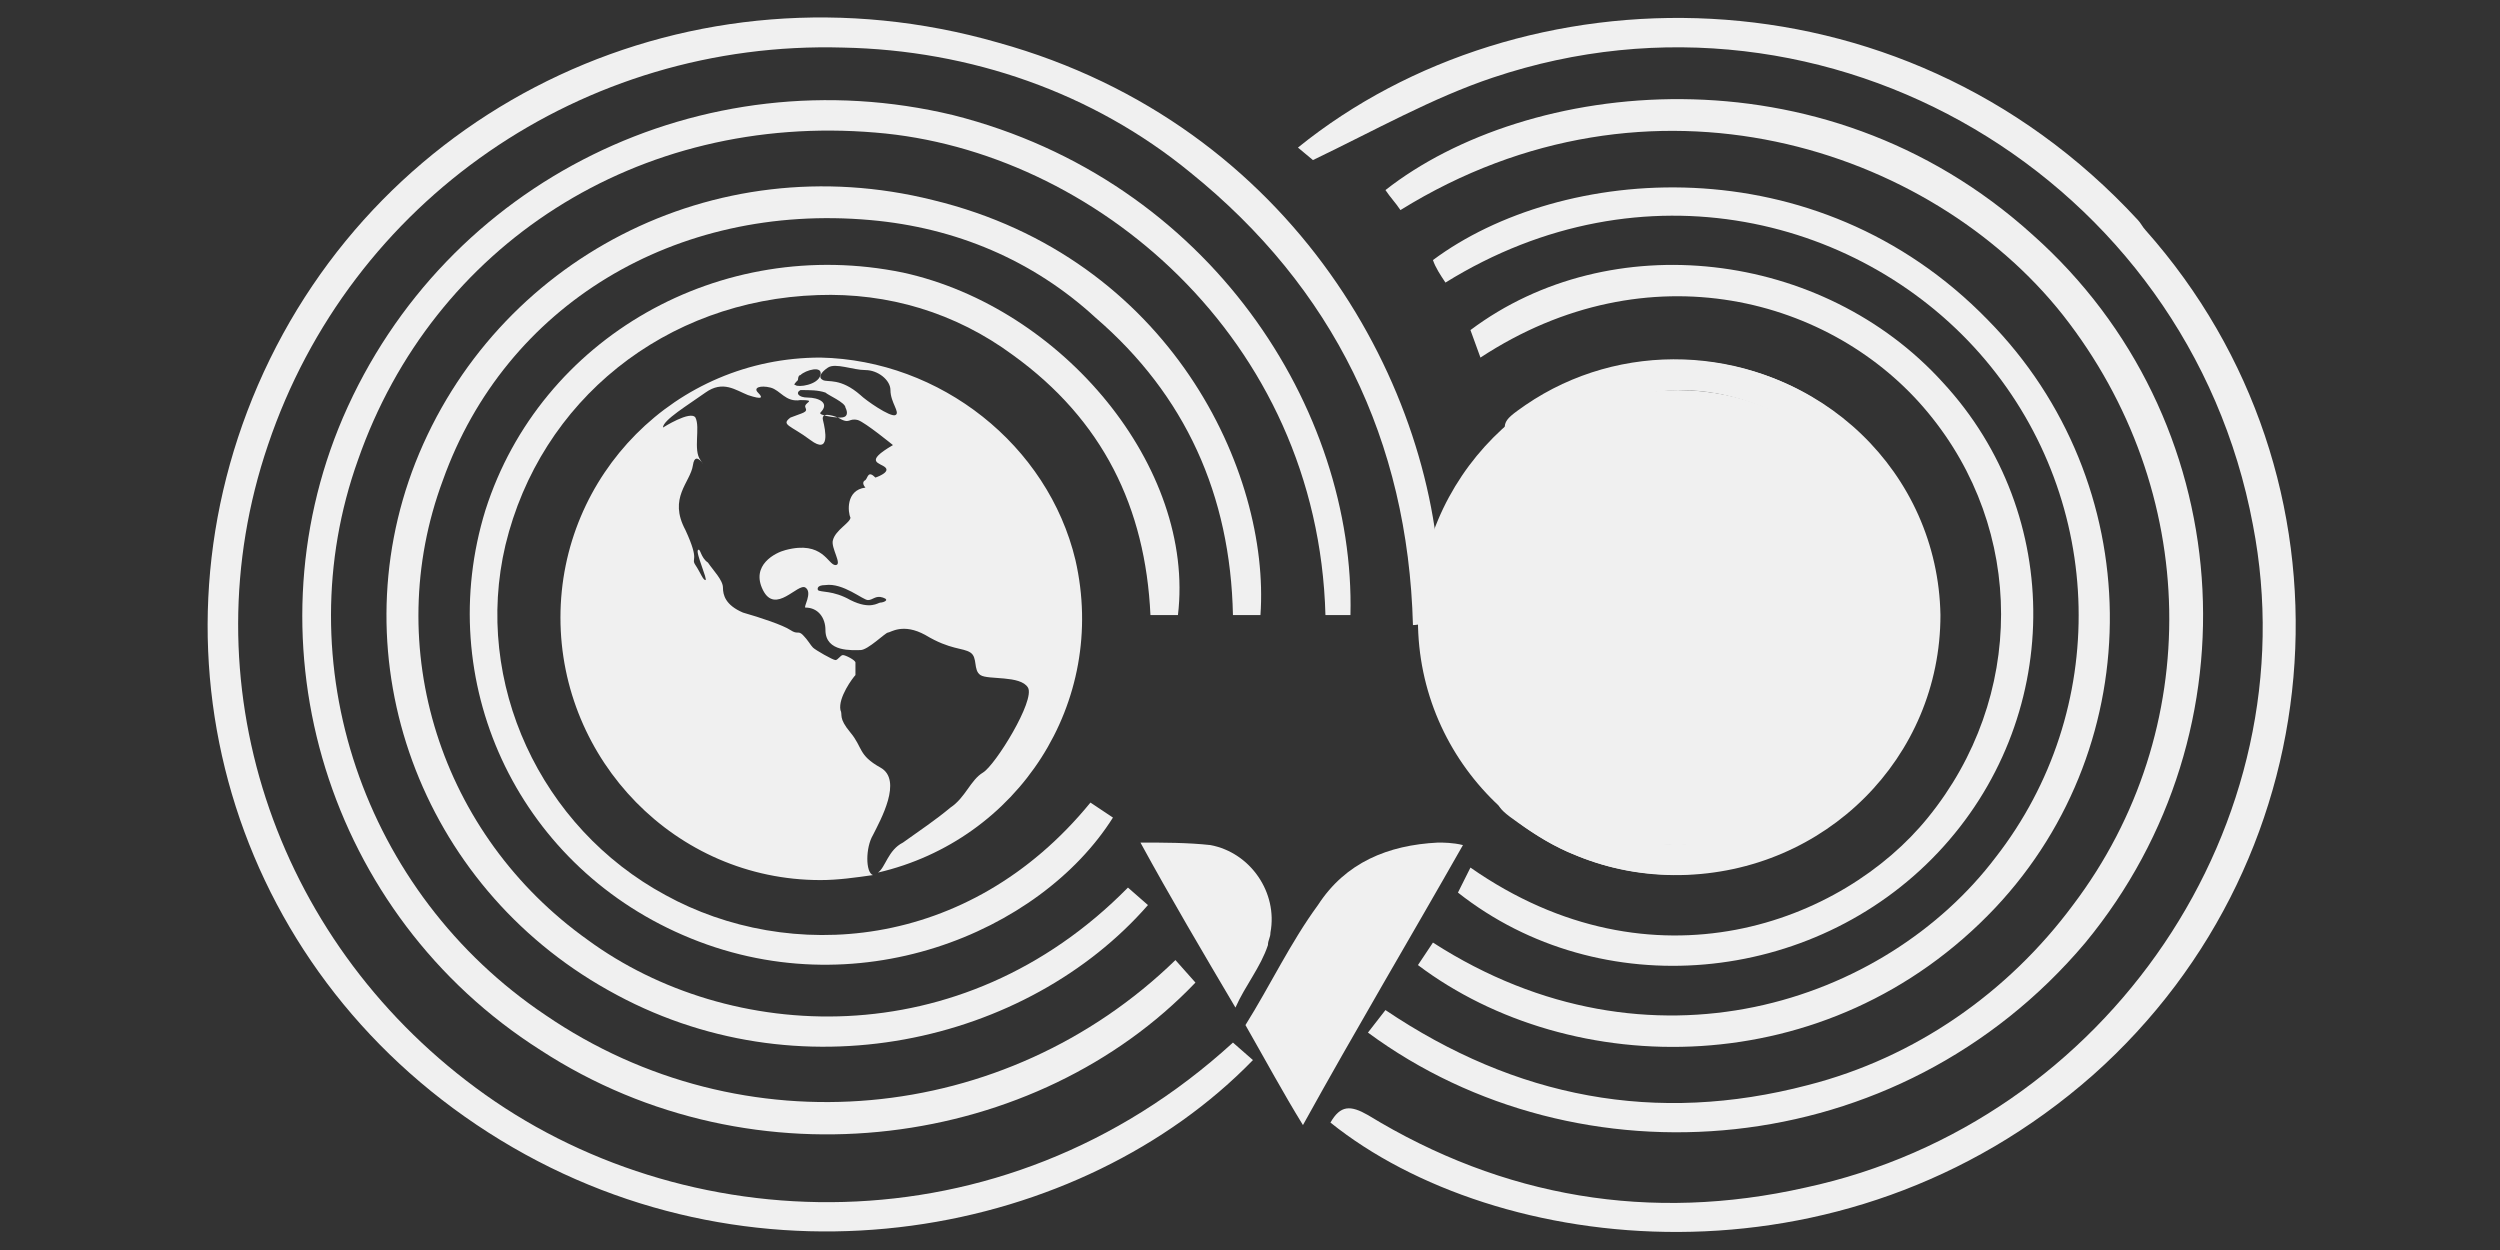
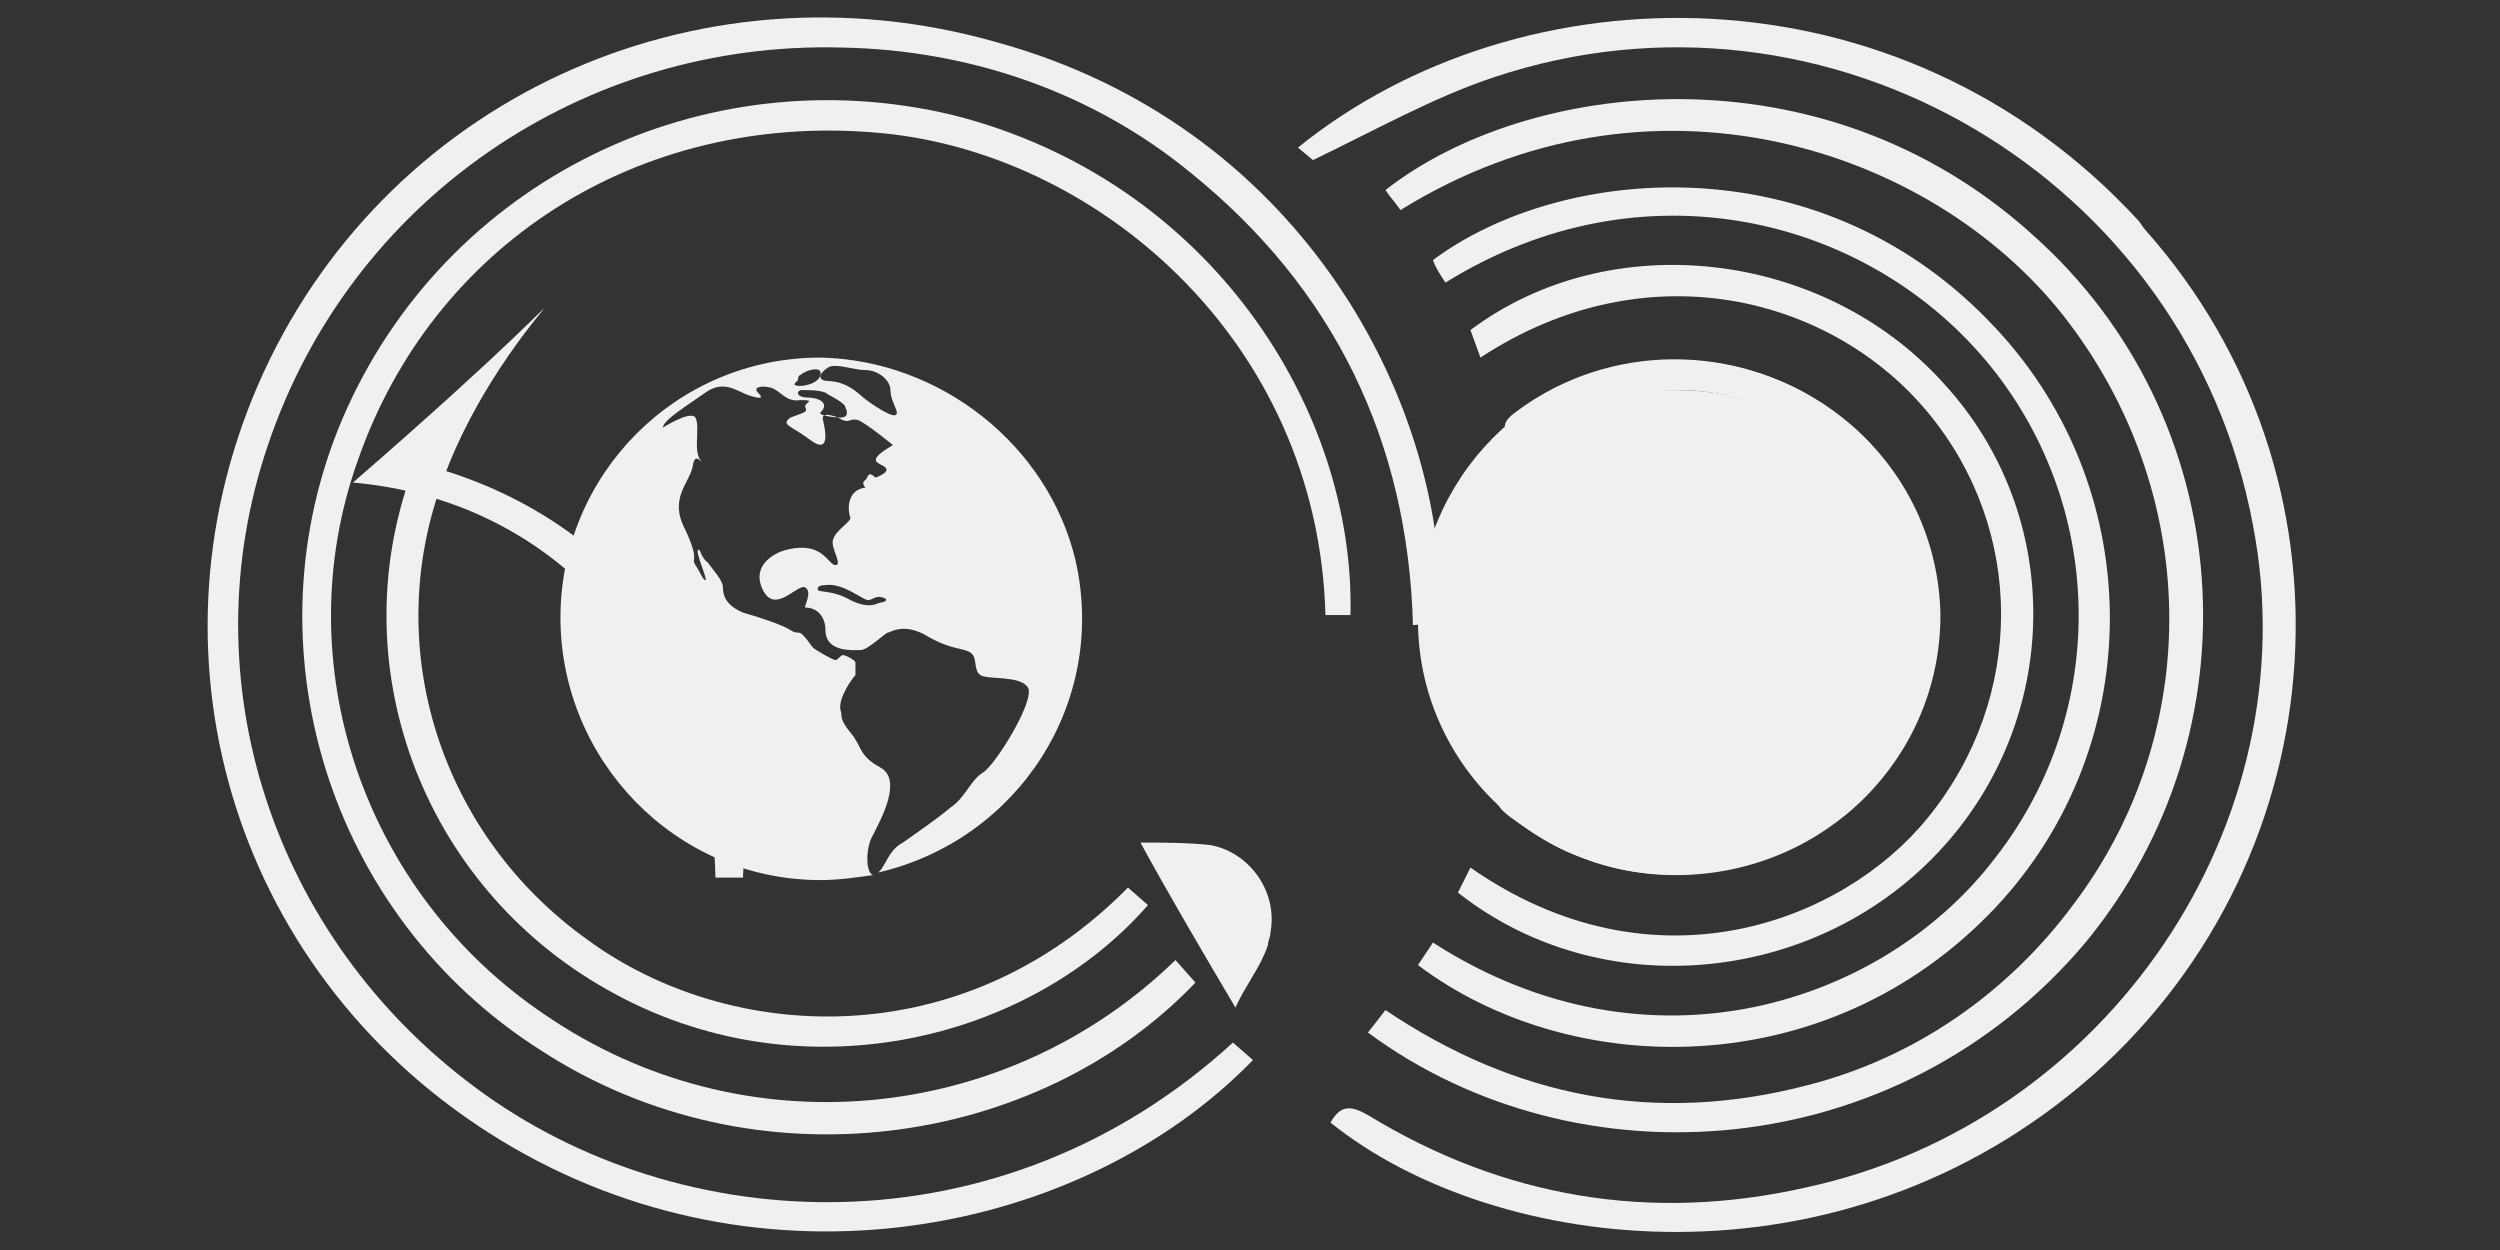
<svg xmlns="http://www.w3.org/2000/svg" version="1.1" x="0px" y="0px" viewBox="0 0 100 50" style="enable-background:new 0 0 100 50;" xml:space="preserve">
  <rect x="0" y="0" width="100" height="50" fill="#333333" stroke="none" />
  <style type="text/css">
	.st0{fill:#F0F0F0;}
	.st1{fill-rule:evenodd;clip-rule:evenodd;fill:#F0F0F0;}
</style>
  <g id="Layer_1">
    <g>
      <g id="ar-logo" transform="translate(0.018 0.003)">
        <path id="Path_1" class="st0" d="M49.3,41.7l0.8,0.7c-6.8,7-19.6,9.6-30.1,3.2C9.5,39.2,5.5,26.5,10.3,15.4     C15.2,4.1,27.7-1.8,39.9,1.7C51.8,5,57.5,15.6,57.6,23.9c0,0.6-0.5,1.1-1.1,1.1h0c-0.2-7.4-3.2-13.5-8.9-18.1     c-3.9-3.2-8.8-4.9-13.9-5C23.3,1.6,14,8,10.7,17.8c-3.2,9.4,0.2,19.7,8.3,25.7C27.2,49.6,40,50.2,49.3,41.7z" />
        <path id="Path_2" class="st0" d="M47,38.4l0.8,0.9c-6.3,6.6-17.6,8.3-26.2,2.7c-8.5-5.4-11.8-16.2-7.9-25.3     C17.8,7.2,28.1,2.2,38.1,4.6c10.3,2.6,16.1,11.8,15.9,20h-1C52.7,13.5,43.7,6,35,5.3c-9.5-0.8-17.7,4.5-20.7,13.1     c-2.9,8.1,0.2,17.3,7.5,22.2C29.7,46,40.2,45,47,38.4z" />
        <path id="Path_3" class="st0" d="M51.9,5.9l0.6,0.5c2.5-1.2,4.8-2.5,7.2-3.3c13.4-4.5,27.8,4,30.4,17.9     c2.3,11.9-5.8,23.9-17.9,26.5c-6.2,1.4-12.1,0.4-17.5-2.9c-0.7-0.4-1.1-0.4-1.5,0.3c6.6,5.3,20.4,7,30.5-1.9     c9.9-8.8,10.9-23.9,2.1-33.8c-0.1-0.1-0.2-0.3-0.3-0.4C75.9-1.6,60.8-1.3,51.9,5.9z" />
-         <path id="Path_4" class="st0" d="M45.1,35.5l0.8,0.7c-4.8,5.5-14,7.7-21.6,3.4c-7.5-4.2-10.8-13.2-7.7-21.1     C19.8,10.4,28.5,5.8,37.3,8c9.5,2.3,13.5,10.9,13.1,16.6h-1.1c-0.1-4.8-1.9-8.8-5.5-11.9c-2.5-2.3-5.6-3.6-9-3.9     C27,8.1,20.2,12.2,17.7,19.2c-2.5,6.7-0.1,14.2,5.8,18.4C29.1,41.7,38.4,42.3,45.1,35.5z" />
+         <path id="Path_4" class="st0" d="M45.1,35.5l0.8,0.7c-4.8,5.5-14,7.7-21.6,3.4c-7.5-4.2-10.8-13.2-7.7-21.1     c9.5,2.3,13.5,10.9,13.1,16.6h-1.1c-0.1-4.8-1.9-8.8-5.5-11.9c-2.5-2.3-5.6-3.6-9-3.9     C27,8.1,20.2,12.2,17.7,19.2c-2.5,6.7-0.1,14.2,5.8,18.4C29.1,41.7,38.4,42.3,45.1,35.5z" />
        <path id="Path_5" class="st0" d="M54.7,41.3l0.7-0.9c5.2,3.5,10.8,4.6,16.9,3c4.3-1.1,8-3.7,10.6-7.2c5.3-7,5.1-16.6-0.4-23.6     C77.2,5.9,66,2.2,56,8.4c-0.2-0.3-0.4-0.5-0.6-0.8c5.6-4.4,17.4-5.9,25.9,1.8c8.2,7.3,9.1,19.8,2.1,28.3     C75.9,46.6,63.1,47.5,54.7,41.3z" />
-         <path id="Path_6" class="st0" d="M47.1,24.6h-1.1c-0.2-4.3-1.9-7.8-5.5-10.4c-2.3-1.7-5-2.5-7.8-2.4c-6.1,0.2-11.1,4.2-12.5,10     c-1.3,5.5,1.4,11.3,6.4,14c4.9,2.7,12.1,2.3,17-3.7l0.9,0.6c-2.9,4.6-10.3,7.7-17.2,4.7c-6.7-2.9-10-10.2-7.9-17     c2.2-6.9,9.4-11,16.7-9.5C42.5,12.3,47.8,18.7,47.1,24.6z" />
        <path id="Path_7" class="st0" d="M57.8,11.3c-0.2-0.3-0.4-0.6-0.5-0.9c5.1-3.8,15.3-4.7,22.2,2.4c6.4,6.5,6.5,16.9,0.3,23.5     c-6.7,7.1-17,6.9-23.1,2.3l0.6-0.9c8.7,5.6,18.1,2.4,22.5-3.4c4.6-5.9,4.4-14.2-0.4-19.9C74.6,8.7,65.7,6.4,57.8,11.3z" />
        <path id="Path_8" class="st0" d="M77.6,24.6c0,5.7-4.6,10.3-10.4,10.4s-10.5-4.5-10.5-10.2c0-5.7,4.6-10.3,10.3-10.4     C72.8,14.4,77.5,18.9,77.6,24.6z M76.4,24.7c0-5-4.1-9.1-9.2-9.1c-5,0.1-9,4.2-9,9.2s4.2,9,9.2,9C72.4,33.7,76.3,29.7,76.4,24.7     L76.4,24.7z" />
        <path id="Path_9" class="st0" d="M67.1,15.6c5.1,0,9.2,4.1,9.2,9.1c0,5.1-4.2,9.1-9.2,9.1c0,0,0,0,0,0c-5.1,0-9.2-4.1-9.2-9.1     C57.9,19.6,62,15.6,67.1,15.6C67.1,15.6,67.1,15.6,67.1,15.6z" />
        <path id="Path_10" class="st0" d="M59.2,14.3l-0.4-1.1c5.6-4.2,14.1-3.2,18.9,2.1c4.9,5.3,4.8,13.5-0.2,18.8     c-5,5.3-13.5,6.1-19.2,1.6l0.5-1c7.3,5.1,14.9,2.2,18.3-2c3.9-4.8,3.9-11.5,0-16.2C73.3,11.9,65.9,9.9,59.2,14.3z" />
        <path id="Path_11" class="st0" d="M60.2,31c5.1,4.6,10.8,2.7,13.5-0.1c3.2-3.5,3.4-8.5,0.3-12.1c-2.5-3-8.2-5.1-13.5-0.7     C60,16.9,60,16.9,61,16.2c3.8-2.6,8.9-2.4,12.5,0.4c3.6,2.8,4.9,7.6,3.2,11.8c-2.2,5.4-8.4,8-13.7,5.8c-0.8-0.3-1.6-0.8-2.3-1.3     C59.7,32.2,59.7,32.1,60.2,31z" />
        <path id="Path_12" class="st1" d="M32.8,14.3c-5.8,0-10.4,4.7-10.4,10.4S27,35.2,32.8,35.2c0.7,0,1.4-0.1,2.1-0.2     c-0.3-0.1-0.3-1.1,0-1.6c0.3-0.6,1.2-2.2,0.3-2.7c-0.9-0.5-0.7-0.8-1.2-1.4s-0.3-0.7-0.4-0.9c-0.1-0.5,0.5-1.3,0.6-1.4     c0-0.2,0-0.3,0-0.5c0-0.1-0.4-0.3-0.5-0.3c-0.1,0-0.2,0.2-0.3,0.2s-0.8-0.4-0.9-0.5c-0.1-0.1-0.2-0.3-0.4-0.5     c-0.2-0.2-0.2,0-0.5-0.2s-1.2-0.5-1.9-0.7c-0.7-0.3-0.8-0.7-0.8-1c0-0.3-0.4-0.7-0.6-1C28,22.3,28,21.9,27.9,22s0.4,1.2,0.3,1.2     c-0.1,0-0.2-0.3-0.4-0.6c-0.2-0.3,0.2-0.1-0.4-1.4c-0.7-1.3,0.2-1.9,0.3-2.6c0.1-0.7,0.6,0.3,0.3-0.2c-0.3-0.4,0-1.3-0.2-1.7     c-0.2-0.3-1.3,0.4-1.3,0.4c0-0.3,1-0.9,1.7-1.4c0.7-0.5,1.2-0.1,1.7,0.1c0.6,0.2,0.6,0.1,0.4-0.1s0.1-0.3,0.5-0.2     c0.4,0.1,0.6,0.6,1.2,0.5c0.7,0,0.1,0.1,0.2,0.3s-0.1,0.2-0.6,0.4c-0.4,0.3,0,0.3,0.8,0.9c0.8,0.6,0.6-0.4,0.5-0.8     c-0.1-0.4,0.6-0.1,0.6-0.1c0.5,0.3,0.4,0,0.8,0.1c0.3,0.1,1.4,1,1.4,1c-1.2,0.7-0.5,0.7-0.3,0.9c0.2,0.2-0.4,0.4-0.4,0.4     c-0.3-0.3-0.3,0-0.4,0.1c-0.2,0.1,0,0.3,0,0.3c-0.8,0.1-0.7,1-0.6,1.2c0,0.2-0.6,0.5-0.7,0.9c-0.1,0.3,0.4,1,0.1,1     c-0.3,0-0.5-1-2-0.6c-0.4,0.1-1.4,0.6-0.9,1.6c0.5,1,1.4-0.3,1.7-0.1s-0.1,0.8,0,0.8c0.5,0,0.8,0.4,0.8,0.9     c0,0.9,1.1,0.8,1.4,0.8c0.3,0,1-0.7,1.1-0.7c0.1,0,0.6-0.4,1.5,0.1c1,0.6,1.5,0.5,1.8,0.7s0.1,0.7,0.4,0.9s1.6,0,1.9,0.5     c0.3,0.5-1.3,3.1-1.8,3.4s-0.7,1-1.3,1.4c-0.6,0.5-1.2,0.9-1.9,1.4c-0.6,0.3-0.7,1-1,1.2c5.6-1.3,9.2-6.8,7.9-12.5     C41.9,17.8,37.6,14.4,32.8,14.3L32.8,14.3z M35.2,24.1c-0.1,0-0.4,0.3-1.2-0.1c-0.7-0.4-1.2-0.3-1.3-0.4c0,0-0.1-0.2,0.3-0.2     c0.7-0.1,1.5,0.6,1.7,0.6s0.3-0.2,0.6-0.1C35.6,24,35.3,24.1,35.2,24.1L35.2,24.1z M31.8,15.4c-0.1,0,0-0.1,0.1-0.2     c0,0,0-0.2,0.1-0.2c0.2-0.2,0.9-0.4,0.8,0S31.9,15.5,31.8,15.4z M33.6,16.7c-0.3,0-0.9-0.1-0.8-0.2c0.4-0.4-0.1-0.6-0.5-0.6     c-0.4,0-0.5-0.2-0.3-0.3c0.4,0,0.7,0,1,0.1c0.1,0.1,0.8,0.4,0.8,0.6C33.9,16.5,33.9,16.7,33.6,16.7L33.6,16.7z M35.8,16.6     c-0.2,0.1-1.2-0.6-1.4-0.8c-0.8-0.7-1.3-0.5-1.5-0.6c-0.2-0.1-0.1-0.3,0.2-0.5c0.3-0.2,1,0.1,1.5,0.1c0.5,0,1,0.4,1,0.8     C35.6,16.1,36,16.5,35.8,16.6L35.8,16.6z" />
-         <path id="Path_13" class="st0" d="M58.5,33.8c-2.1,3.7-4.3,7.4-6.4,11.2c-0.8-1.3-1.5-2.6-2.3-4c1-1.6,1.8-3.3,2.9-4.8     c1.1-1.7,2.8-2.4,4.8-2.5C57.7,33.7,58.1,33.7,58.5,33.8C58.4,33.7,58.4,33.7,58.5,33.8z" />
        <path id="Path_14" class="st0" d="M45.6,33.7c0.9,0,1.9,0,2.8,0.1c1.6,0.3,2.7,1.9,2.4,3.5c0,0.2-0.1,0.3-0.1,0.5     c-0.3,0.9-0.9,1.6-1.3,2.5C48.1,38.1,46.8,35.9,45.6,33.7L45.6,33.7z" />
      </g>
    </g>
  </g>
  <g id="Layer_2">
</g>
</svg>